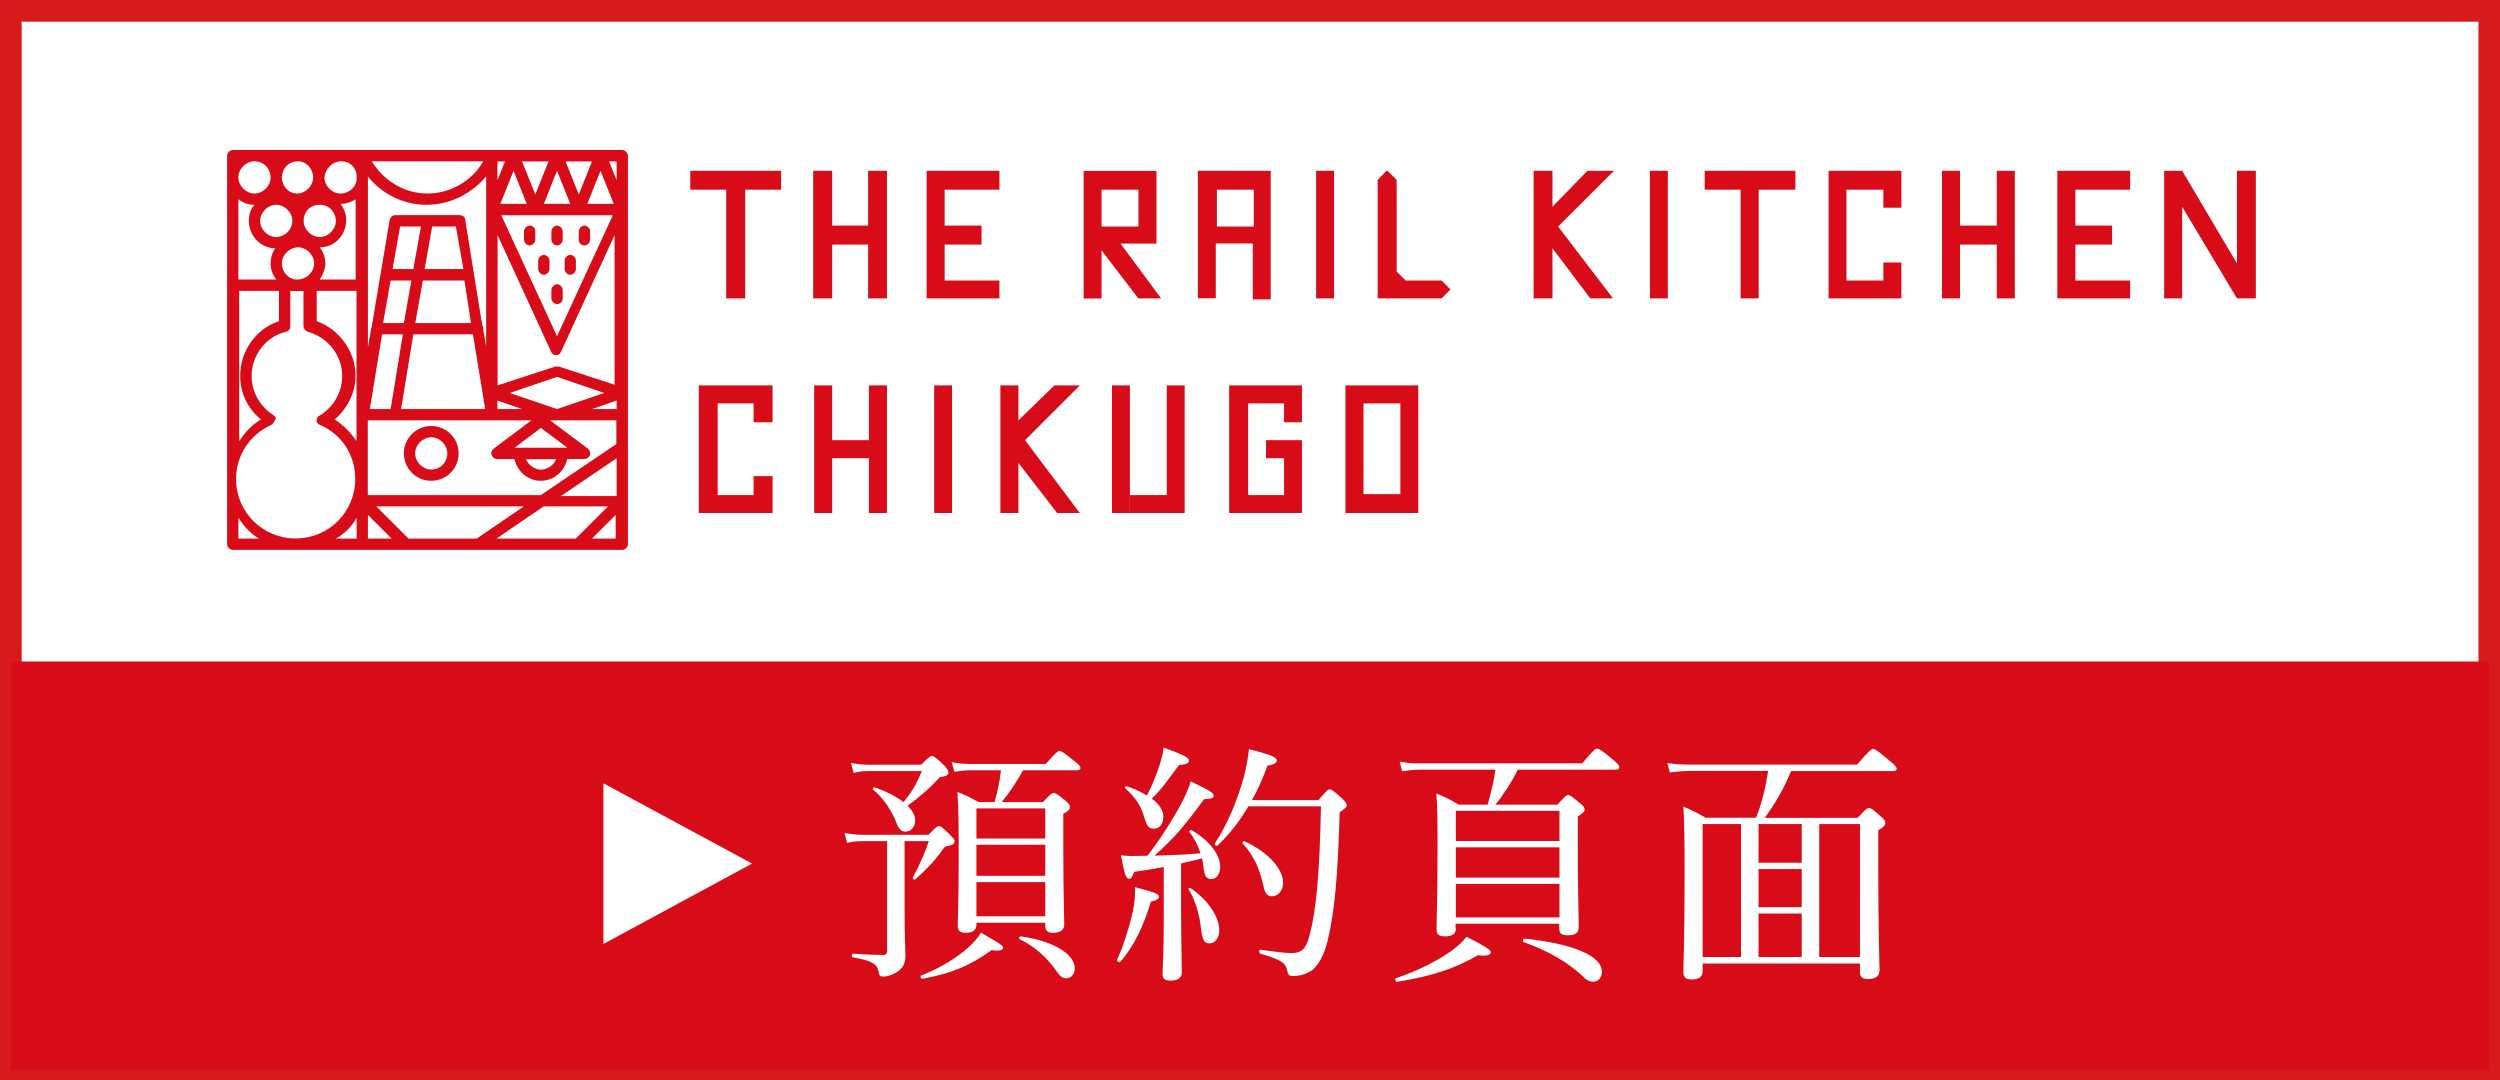
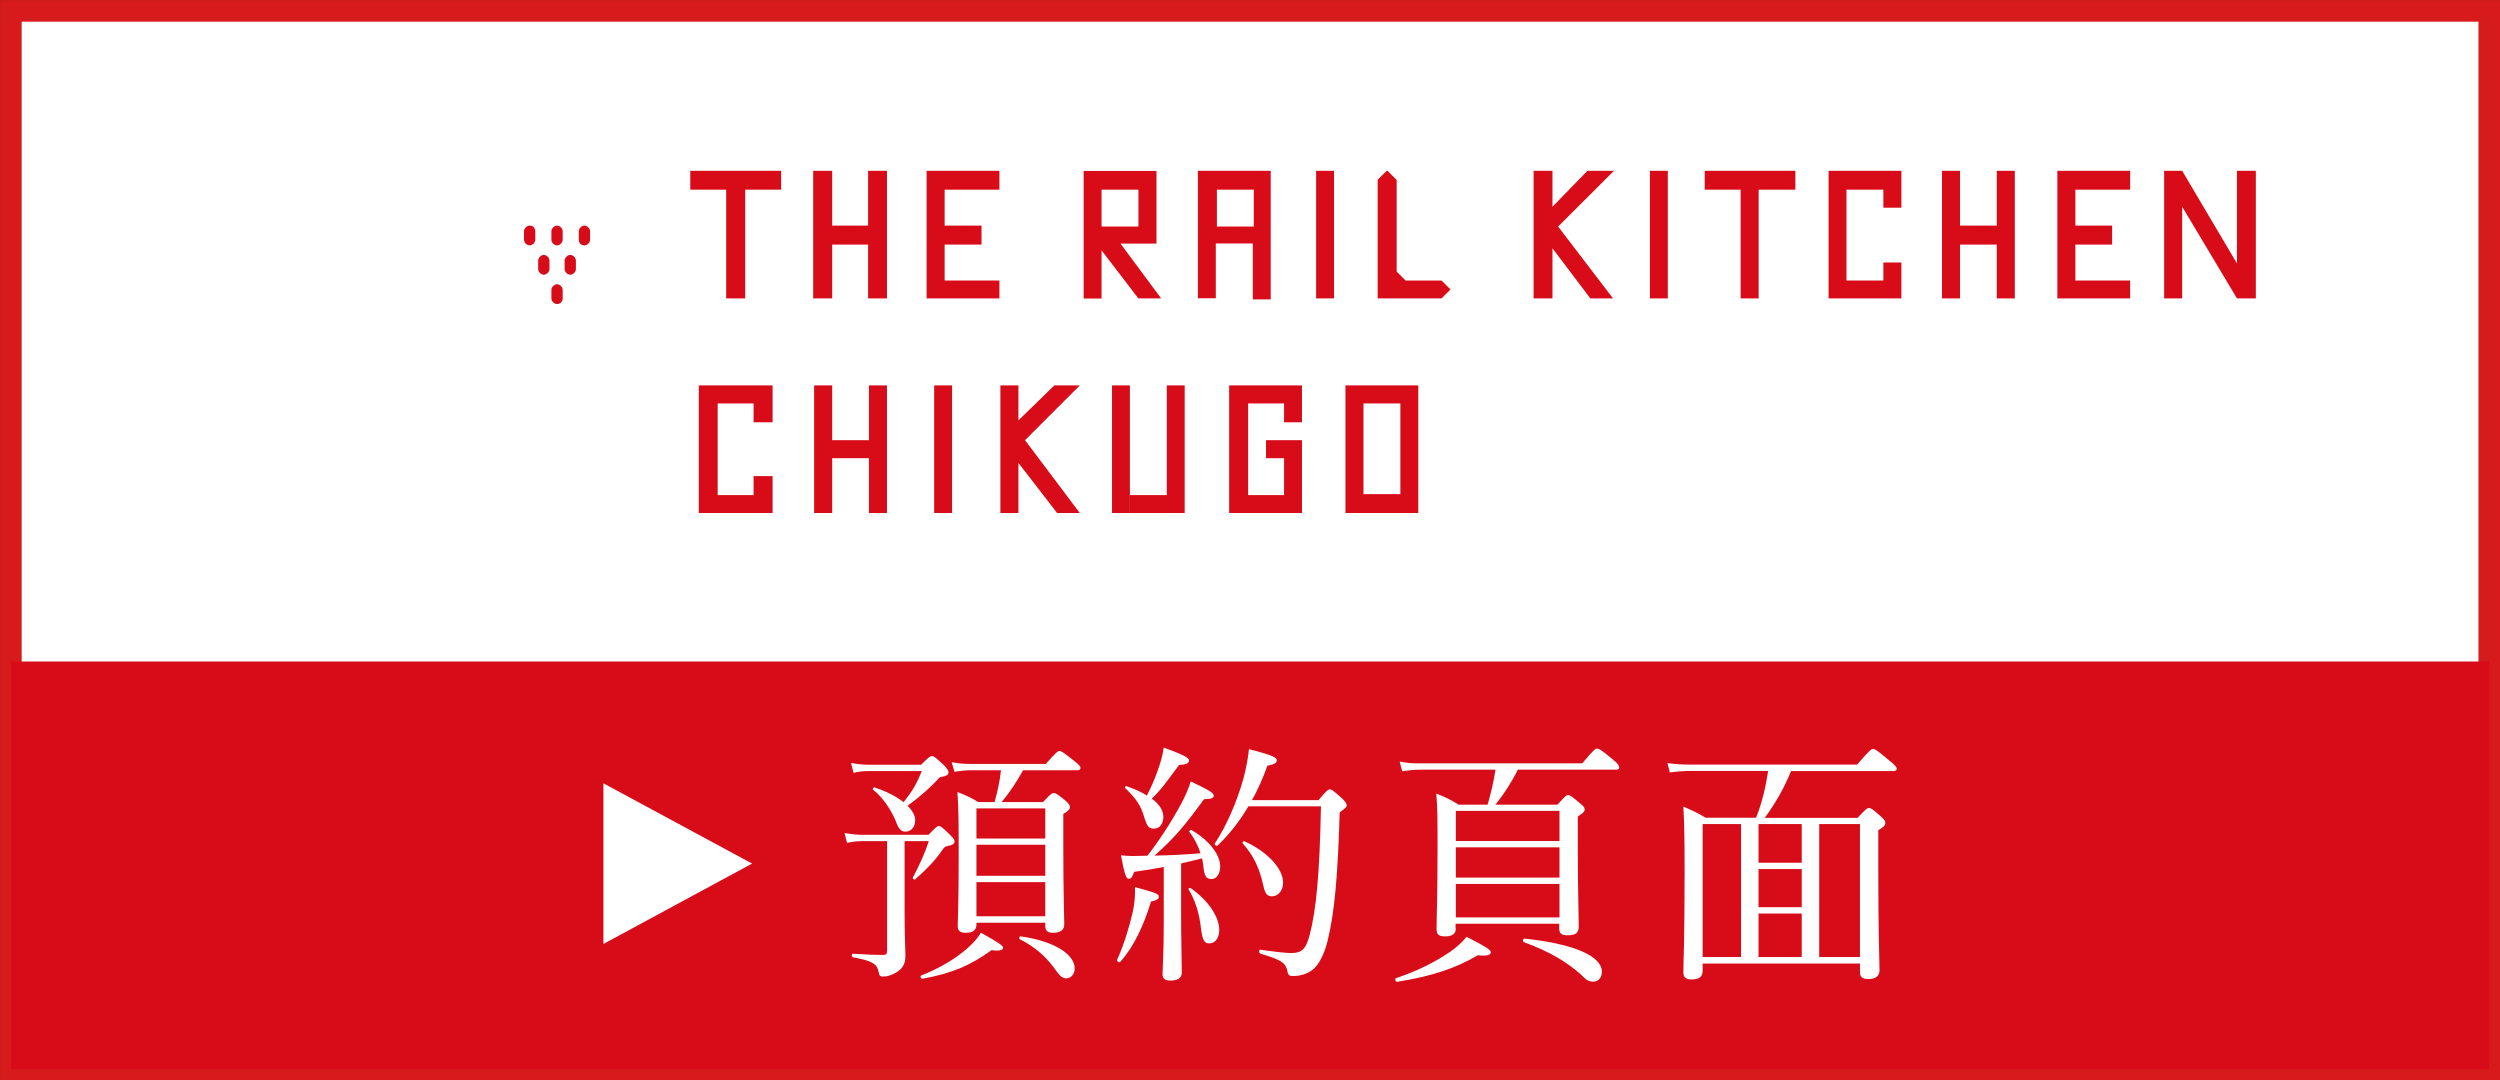
<svg xmlns="http://www.w3.org/2000/svg" id="_レイヤー_2" data-name="レイヤー_2" viewBox="0 0 181.63 78.48">
  <rect x="0" y="0" width="181.63" height="78.48" fill="#333333" stroke="none" />
  <defs>
    <style>
      .cls-1 {
        stroke: #d71b1c;
        stroke-miterlimit: 10;
        stroke-width: 1.57px;
      }

      .cls-1, .cls-2 {
        fill: #fff;
      }

      .cls-3 {
        fill: #d80c18;
      }
    </style>
  </defs>
  <g id="_文字" data-name="文字">
    <g>
      <rect class="cls-1" x=".79" y=".79" width="180.06" height="76.91" />
      <g>
        <polygon class="cls-3" points="52.76 12.41 50.15 12.41 50.15 13.78 52.76 13.78 52.76 21.68 54.14 21.68 54.14 13.78 56.75 13.78 56.75 12.41 54.14 12.41 52.76 12.41" />
        <polygon class="cls-3" points="126.46 12.41 123.85 12.41 123.85 13.78 126.46 13.78 126.46 21.68 127.77 21.68 127.77 13.78 130.44 13.78 130.44 12.41 127.77 12.41 126.46 12.41" />
        <polygon class="cls-3" points="67.32 12.41 67.32 12.41 67.32 16.39 67.32 17.77 67.32 21.68 67.32 21.68 68.63 21.68 72.61 21.68 72.61 20.38 68.63 20.38 68.63 17.77 71.31 17.77 71.31 16.39 68.63 16.39 68.63 13.78 72.61 13.78 72.61 12.41 68.63 12.41 67.32 12.41" />
        <polygon class="cls-3" points="136.83 12.41 134.15 12.41 134.15 12.41 132.85 12.41 132.85 12.41 132.85 13.78 132.85 20.38 132.85 21.68 134.15 21.68 136.83 21.68 138.14 21.68 138.14 21.68 138.14 20.38 138.14 20.38 138.14 19.07 136.83 19.07 136.83 20.38 134.15 20.38 134.15 13.78 136.83 13.78 136.83 15.09 138.14 15.09 138.14 12.41 138.14 12.41 136.83 12.41" />
        <polygon class="cls-3" points="60.46 21.68 60.46 17.77 63.07 17.77 63.07 21.68 64.44 21.68 64.44 17.77 64.44 16.39 64.44 12.41 63.07 12.41 63.07 16.39 60.46 16.39 60.46 12.41 59.08 12.41 59.08 16.39 59.08 16.39 59.08 17.77 59.08 17.77 59.08 21.68 60.46 21.68" />
        <polygon class="cls-3" points="149.47 12.41 149.47 12.41 149.47 16.39 149.47 17.77 149.47 21.68 149.47 21.68 150.78 21.68 154.76 21.68 154.76 20.38 150.78 20.38 150.78 17.77 153.45 17.77 153.45 16.39 150.78 16.39 150.78 13.78 154.76 13.78 154.76 12.41 150.78 12.41 149.47 12.41" />
        <polygon class="cls-3" points="145.07 16.39 142.4 16.39 142.4 12.41 141.09 12.41 141.09 16.39 141.09 16.39 141.09 17.77 141.09 17.77 141.09 21.68 142.4 21.68 142.4 17.77 145.07 17.77 145.07 21.68 146.38 21.68 146.38 17.77 146.38 16.39 146.38 12.41 145.07 12.41 145.07 16.39" />
        <path class="cls-3" d="M91.02,17.77v3.98h1.3v-9.34h-5.29v3.98h0v1.3h0v3.98h1.3v-3.98h2.68v.07ZM88.41,13.78h2.68v2.68h-2.68v-2.68Z" />
        <rect class="cls-3" x="95.62" y="12.41" width="1.3" height="9.27" />
        <rect class="cls-3" x="119.87" y="12.41" width="1.3" height="9.27" />
        <path class="cls-3" d="M100.81,12.41h-.07l-.65.65v8.62h4.64l.65-.65h0c-.25-.25-.4-.4-.65-.65h-2.61l-.65-.65v-6.66l-.65-.65Z" />
        <polygon class="cls-3" points="115.33 12.41 112.79 15.02 112.79 12.41 111.42 12.41 111.42 21.68 112.79 21.68 112.79 18.04 115.54 21.68 117.19 21.68 113.2 16.46 113.2 16.46 117.26 12.41 115.33 12.41" />
        <path class="cls-3" d="M82.71,21.68h1.65l-2.95-3.98h2.61v-1.3h0v-3.98h-5.29v1.3h0v7.97h1.3v-3.5l2.68,3.5ZM80.03,13.78h2.68v2.68h-2.68v-2.68Z" />
        <polygon class="cls-3" points="163.83 12.41 163.83 12.41 162.52 12.41 162.52 19.14 158.54 12.41 158.54 12.41 158.54 12.41 157.23 12.41 157.23 12.41 157.23 21.68 158.54 21.68 158.54 15.02 162.52 21.68 162.52 21.68 162.52 21.68 162.52 21.68 163.89 21.68 163.89 12.41 163.83 12.41" />
        <polygon class="cls-3" points="54.75 28 52.14 28 52.14 28 50.77 28 50.77 28 50.77 29.31 50.77 35.97 50.77 37.27 52.14 37.27 54.75 37.27 56.13 37.27 56.13 37.27 56.13 35.97 56.13 35.97 56.13 34.59 54.75 34.59 54.75 35.97 52.14 35.97 52.14 29.31 54.75 29.31 54.75 30.68 56.13 30.68 56.13 28 56.13 28 54.75 28" />
        <polygon class="cls-3" points="63.13 31.98 60.46 31.98 60.46 28 59.15 28 59.15 31.98 59.15 31.98 59.15 33.29 59.15 33.29 59.15 37.27 60.46 37.27 60.46 33.29 63.13 33.29 63.13 37.27 64.44 37.27 64.44 33.29 64.44 31.98 64.44 28 63.13 28 63.13 31.98" />
        <rect class="cls-3" x="80.79" y="28" width="1.3" height="9.27" />
        <polygon class="cls-3" points="84.77 35.97 82.09 35.97 82.09 37.27 84.77 37.27 84.77 37.27 86.07 37.27 86.07 28 84.77 28 84.77 35.97" />
        <rect class="cls-3" x="67.87" y="28" width="1.3" height="9.27" />
        <polygon class="cls-3" points="76.6 28 73.99 30.54 73.99 28 72.68 28 72.68 37.27 73.99 37.27 73.99 33.63 76.8 37.27 78.45 37.27 74.47 31.98 74.47 31.98 78.45 28 76.6 28" />
        <polygon class="cls-3" points="93.29 28 90.68 28 90.68 28 89.3 28 89.3 28 89.3 29.31 89.3 35.97 89.3 37.27 90.68 37.27 93.29 37.27 94.59 37.27 94.59 37.27 94.59 35.97 94.59 35.97 94.59 31.98 93.29 31.98 93.29 31.98 91.98 31.98 91.98 33.29 93.29 33.29 93.29 35.97 90.68 35.97 90.68 29.31 93.29 29.31 93.29 30.68 94.59 30.68 94.59 28 94.59 28 93.29 28" />
        <path class="cls-3" d="M101.73,28h-3.98v9.27h5.29v-9.27h-1.3ZM99.06,35.97v-6.66h2.68v6.59h-2.68v.07Z" />
        <path class="cls-3" d="M38.48,16.39c-.21,0-.41.21-.41.41v.62c0,.21.21.41.41.41s.41-.21.41-.41v-.62c0-.21-.14-.41-.41-.41Z" />
        <path class="cls-3" d="M39.51,18.52c-.21,0-.41.21-.41.41v.62c0,.21.21.41.41.41s.41-.21.41-.41v-.62c0-.21-.21-.41-.41-.41Z" />
        <path class="cls-3" d="M41.43,19.96c.21,0,.41-.21.41-.41v-.62c0-.21-.21-.41-.41-.41s-.41.21-.41.41v.62c0,.21.21.41.41.41Z" />
        <path class="cls-3" d="M40.47,17.83c.21,0,.41-.21.41-.41v-.62c0-.21-.21-.41-.41-.41s-.41.21-.41.41v.62c0,.21.21.41.41.41Z" />
        <path class="cls-3" d="M42.46,17.83c.21,0,.41-.21.41-.41v-.62c0-.21-.21-.41-.41-.41s-.41.21-.41.41v.62c0,.21.14.41.41.41Z" />
        <path class="cls-3" d="M40.88,21.68v-.62c0-.21-.21-.41-.41-.41s-.41.21-.41.41v.62c0,.21.21.41.41.41s.41-.14.41-.41Z" />
-         <path class="cls-3" d="M31.33,30.95c-1.1,0-1.99.89-1.99,1.99s.89,1.99,1.99,1.99,1.99-.89,1.99-1.99-.89-1.99-1.99-1.99ZM31.33,34.11c-.62,0-1.17-.55-1.17-1.17s.55-1.17,1.17-1.17,1.17.55,1.17,1.17-.48,1.17-1.17,1.17Z" />
-         <path class="cls-3" d="M45.21,10.9h-28.3c-.21,0-.41.21-.41.41v28.23c0,.21.21.41.41.41h28.3c.21,0,.41-.21.41-.41v-9.34h0V11.31c0-.21-.21-.41-.41-.41ZM19.93,30.2c-1.03-.62-1.65-1.72-1.65-2.88,0-1.51,1.03-2.88,2.54-3.23.21-.07.27-.21.27-.41v-2.54h.96v2.54c0,.21.14.34.27.41,1.51.41,2.54,1.72,2.54,3.23,0,1.17-.62,2.27-1.65,2.88-.14.07-.21.21-.21.34s.07.27.27.34c1.58.69,2.54,2.2,2.54,3.91,0,2.4-1.92,4.33-4.33,4.33s-4.33-1.92-4.33-4.33c0-1.72,1.03-3.23,2.54-3.91.14-.07.21-.21.27-.34.14-.14.07-.27-.07-.34ZM17.32,14.47c.34.27.69.41,1.17.41-.27.27-.41.69-.41,1.17,0,1.1.89,1.99,1.92,1.99-.21.27-.34.69-.34,1.1s.14.82.41,1.17h-2.75v-5.84ZM18.49,11.72h0c.69,0,1.17.55,1.17,1.17s-.55,1.17-1.17,1.17-1.17-.55-1.17-1.17.55-1.17,1.17-1.17ZM21.65,11.72c.62,0,1.1.55,1.1,1.17s-.55,1.17-1.17,1.17-1.1-.55-1.1-1.17.48-1.17,1.17-1.17h0ZM24.81,11.72c.62,0,1.1.48,1.1,1.1v.14c0,.62-.55,1.1-1.17,1.1s-1.17-.55-1.17-1.17c.07-.62.55-1.17,1.24-1.17h0ZM22.95,21.13h2.95v9h0v1.92c-.41-.62-.96-1.17-1.58-1.58.89-.76,1.51-1.92,1.51-3.16,0-1.79-1.17-3.37-2.82-3.98v-2.2h-.07ZM21.58,20.31c-.62,0-1.1-.55-1.1-1.17s.55-1.17,1.17-1.17,1.17.55,1.17,1.17-.55,1.17-1.24,1.17h0ZM35.11,11.72c-.82,1.44-2.4,2.34-4.05,2.34s-3.16-.89-4.05-2.34h8.1ZM25.91,20.31h-2.68c.21-.34.41-.76.41-1.17s-.14-.82-.41-1.17c1.1,0,1.92-.89,1.92-1.99,0-.41-.14-.82-.41-1.17.41,0,.82-.14,1.1-.34v5.84h.07ZM22.06,16.05c0-.69.48-1.17,1.17-1.17s1.17.55,1.17,1.17-.55,1.17-1.17,1.17-1.17-.55-1.17-1.17ZM20.07,14.88c.62,0,1.17.55,1.17,1.17s-.55,1.17-1.17,1.17-1.17-.55-1.17-1.17.55-1.17,1.17-1.17ZM34.22,23.47h-4.05l.55-3.09h3.02l.48,3.09ZM30.85,19.55l.55-3.09h1.72l.55,3.09h-2.82ZM30.03,19.55h-1.51l.55-3.09h1.51l-.55,3.09ZM28.38,20.38h1.51l-.55,3.09h-1.51l.55-3.09ZM27.76,24.29h1.51l-.89,5.43h-1.51l.89-5.43ZM30.03,24.29h4.33l.89,5.43h-6.11l.89-5.43ZM43.01,29.72l1.79-.62v.62h-1.79ZM40.47,29.72l-3.43-1.17,3.43-1.17,3.43,1.17-3.43,1.17ZM37.93,29.72h-1.79v-.62l1.79.62ZM36.35,14.81l.96-2.4.96,2.4h-1.92ZM38.89,15.64h5.63l-4.05,8.79-4.05-8.79h2.47ZM39.51,14.81l.96-2.4.96,2.4h-1.92ZM42.67,14.81l.96-2.4.96,2.4h-1.92ZM42.05,14.13l-.96-2.4h1.92l-.96,2.4ZM38.89,14.13l-.96-2.4h1.92l-.96,2.4ZM36.14,13.1v-1.37h.55l-.55,1.37ZM35.32,25.18l-.21-1.24v-.07c0-.07,0-.14-.07-.21l-1.24-7.69c0-.21-.21-.34-.41-.34h-4.67c-.21,0-.34.14-.41.34l-1.3,7.76c0,.07-.07.14-.07.21v.07l-.21,1.24v-12.43c1.03,1.3,2.61,2.06,4.26,2.06s3.23-.76,4.33-2.06v12.36ZM26.73,30.54h11.88l-2.75,2.06c-.14.14-.21.27-.14.48.07.14.21.27.41.27h1.24c.21.89.96,1.58,1.92,1.58s1.72-.69,1.92-1.58h1.24c.21,0,.34-.14.41-.27s0-.34-.14-.48l-2.75-2.06h4.81v1.72l-5.49,3.71h-12.57v-5.43ZM37.38,32.53l1.92-1.44,1.92,1.44h-3.85ZM40.4,33.36c-.14.41-.62.76-1.1.76s-.89-.34-1.1-.76h2.2ZM44.8,33.29v2.75h-4.05l4.05-2.75ZM44.8,28l-4.19-1.37h-.27l-4.19,1.37v-10.92l3.91,8.52c.07.14.21.21.34.21s.27-.07.34-.21l3.91-8.52v10.92h.14ZM44.8,13.1l-.55-1.37h.55v1.37ZM17.32,21.13h2.95v2.2c-1.65.55-2.82,2.13-2.82,3.98,0,1.24.55,2.4,1.51,3.16-.69.41-1.17.96-1.58,1.58v-10.92h-.07ZM17.32,39.13v-1.51c.41.62.89,1.17,1.51,1.51h-1.51ZM25.91,37.62v1.51h-1.51c.62-.34,1.17-.89,1.51-1.51ZM26.73,37.41l1.72,1.72h-1.72v-1.72ZM27.35,36.79h10.71l-3.43,2.34h-4.95l-2.34-2.34ZM36.07,39.13l3.43-2.34h4.67l-2.34,2.34h-5.77ZM43.01,39.13l1.72-1.72v1.72h-1.72Z" />
      </g>
      <rect class="cls-3" x=".79" y="48.06" width="180.06" height="29.64" />
      <g>
        <polyline class="cls-2" points="43.84 56.91 54.64 62.74 43.84 68.58" />
        <g>
          <path class="cls-2" d="M65.72,66.19c0,1.97.06,2.72.06,3.25,0,.64-.24.96-.7,1.23-.28.17-.64.28-.88.28-.28,0-.31-.06-.37-.35-.09-.53-.4-.79-1.86-1.05-.11-.02-.11-.26,0-.26,1.07.07,1.67.09,2.22.09.18,0,.26-.09.26-.31v-7.96h-1.73c-.42,0-.72.02-1.18.13l-.18-.72c.55.09.86.13,1.38.13h4.72c.55-.57.64-.64.75-.64.13,0,.22.07.81.64.26.26.33.37.33.48,0,.18-.17.28-.57.35-.13.02-.18.07-.4.39-.55.77-1.08,1.29-1.89,2.02-.07.06-.2-.06-.17-.13.55-1.05.88-1.8,1.16-2.65h-1.76v5.07ZM66.93,55.55c.57-.57.66-.62.77-.62.13,0,.24.06.9.68.24.28.31.39.31.5,0,.2-.15.28-.62.35-.72.77-1.34,1.34-2.35,2.08.35.35.55.72.55,1.05,0,.48-.29.83-.7.83-.33,0-.5-.18-.72-.79-.37-.88-.99-1.75-1.64-2.26-.05-.04.02-.18.09-.17.88.29,1.62.68,2.13,1.08.64-.81.96-1.36,1.32-2.26h-3.78c-.46,0-.74.02-1.18.13l-.18-.72c.53.09.84.13,1.32.13h3.77ZM66.93,70.87c1.49-.59,2.59-1.29,3.47-2.08.4-.37.72-.75.86-1.03,1.25.7,1.62.94,1.62,1.1,0,.15-.24.26-.84.17-1.56,1.12-2.83,1.67-5.02,2.08-.11.02-.2-.2-.09-.24ZM70.94,67.18c0,.4-.28.59-.77.59-.39,0-.59-.13-.59-.48,0-.55.07-1.49.07-4.96,0-2.26,0-3.49-.09-4.79.66.26.94.39,1.52.73h1.18c.2-.75.39-1.52.46-2.31h-2.19c-.4,0-.7.04-1.19.11l-.2-.7c.55.11.92.13,1.38.13h5.46c.75-.85.88-.94.99-.94.13,0,.28.09,1.07.72.37.29.46.4.46.51s-.06.17-.24.17h-3.93c-.46.83-.96,1.6-1.56,2.31h3.01c.57-.61.66-.66.77-.66.13,0,.24.06.83.53.29.26.35.37.35.48,0,.17-.07.28-.48.51v2.11c0,3.62.07,5.36.07,5.92,0,.4-.28.61-.81.61-.42,0-.57-.17-.57-.51v-.22h-5v.15ZM75.94,58.73h-5v2.19h5v-2.19ZM70.94,63.63h5v-2.26h-5v2.26ZM70.94,66.57h5v-2.48h-5v2.48ZM76.8,70.62c-.75-1.1-1.62-1.84-2.72-2.39-.07-.04-.02-.22.07-.2,2.41.33,3.93,1.3,3.93,2.33,0,.42-.28.72-.62.72-.22,0-.42-.13-.66-.46Z" />
-           <path class="cls-2" d="M81.15,69.75c.5-1.08.9-2.41,1.16-3.55.11-.53.17-1.08.15-1.75,1.56.42,1.73.5,1.73.7,0,.15-.13.26-.57.35-.51,1.71-1.25,3.29-2.24,4.39-.07.07-.26-.06-.22-.15ZM84.55,62.99c-.66.13-1.36.24-2.15.35-.15.42-.24.51-.39.51-.18,0-.31-.28-.57-1.71.4.04.57.05.85.05.35,0,.7-.02,1.07-.02.79-.99,1.73-2.44,2.41-3.69.37-.68.61-1.27.74-1.71,1.38.66,1.67.83,1.67,1.05,0,.13-.15.24-.7.24-1.45,1.97-2.11,2.77-3.6,4.1,1.12-.02,2.24-.07,3.34-.17-.17-.53-.42-1.05-.81-1.56-.04-.05.09-.17.15-.13,1.38.81,2.09,1.84,2.09,2.66,0,.51-.26.9-.62.9s-.53-.13-.61-.99c-.02-.18-.05-.35-.09-.51-.51.13-1.01.26-1.52.37v3.51c0,2.04.05,3.86.05,4.41,0,.4-.28.59-.83.59-.39,0-.57-.13-.57-.48s.09-1.51.09-3.78v-3.99ZM84.52,59.35c0,.5-.28.85-.66.85s-.5-.09-.74-.86c-.24-.81-.55-1.3-1.38-2.09-.05-.06.04-.15.11-.13.59.2,1.08.42,1.47.68.39-.73.7-1.51.94-2.26.15-.5.26-.92.28-1.23,1.36.5,1.84.72,1.84.94,0,.18-.13.29-.72.33-.94,1.25-1.21,1.69-1.98,2.44.57.42.84.88.84,1.34ZM87.25,67.42c-.11-1.05-.44-2.08-.9-2.81-.04-.06.09-.13.15-.09,1.34.94,2.08,2.13,2.08,3.05,0,.55-.28.97-.72.97-.35,0-.51-.22-.61-1.12ZM95.8,58.12c.61-.72.7-.77.81-.77.13,0,.22.06.9.66.28.28.33.39.33.51,0,.11-.07.18-.51.5-.13,4.46-.35,7.17-.88,9.35-.24.97-.64,1.73-1.08,2.08-.42.33-.97.46-1.4.46-.29,0-.39-.04-.44-.37-.13-.59-.44-.81-1.95-1.25-.13-.04-.13-.31,0-.29,1.29.18,1.82.24,2.24.24.88,0,1.1-.44,1.34-1.36.46-1.75.72-4.41.81-9.3h-5.27c-.61,1.03-1.32,1.97-2.24,2.85-.07.07-.26-.06-.2-.15.86-1.3,1.6-3.01,2.09-4.76.2-.77.33-1.49.39-2.09,1.75.44,2.02.61,2.02.81,0,.18-.13.29-.68.39-.33.92-.7,1.75-1.12,2.5h4.85ZM91.79,64.37c-.29-1.32-.72-2.22-1.51-3.1-.05-.06.05-.18.13-.15,1.65.74,2.81,1.98,2.81,3.01,0,.53-.33.99-.81.99-.33,0-.5-.18-.62-.75Z" />
+           <path class="cls-2" d="M81.15,69.75c.5-1.08.9-2.41,1.16-3.55.11-.53.17-1.08.15-1.75,1.56.42,1.73.5,1.73.7,0,.15-.13.26-.57.35-.51,1.71-1.25,3.29-2.24,4.39-.07.07-.26-.06-.22-.15ZM84.55,62.99c-.66.13-1.36.24-2.15.35-.15.42-.24.51-.39.51-.18,0-.31-.28-.57-1.71.4.04.57.05.85.05.35,0,.7-.02,1.07-.02.79-.99,1.73-2.44,2.41-3.69.37-.68.61-1.27.74-1.71,1.38.66,1.67.83,1.67,1.05,0,.13-.15.24-.7.24-1.45,1.97-2.11,2.77-3.6,4.1,1.12-.02,2.24-.07,3.34-.17-.17-.53-.42-1.05-.81-1.56-.04-.05.09-.17.15-.13,1.38.81,2.09,1.84,2.09,2.66,0,.51-.26.9-.62.9s-.53-.13-.61-.99c-.02-.18-.05-.35-.09-.51-.51.13-1.01.26-1.52.37v3.51c0,2.04.05,3.86.05,4.41,0,.4-.28.59-.83.59-.39,0-.57-.13-.57-.48s.09-1.51.09-3.78v-3.99ZM84.52,59.35c0,.5-.28.85-.66.85s-.5-.09-.74-.86c-.24-.81-.55-1.3-1.38-2.09-.05-.06.04-.15.11-.13.59.2,1.08.42,1.47.68.39-.73.7-1.51.94-2.26.15-.5.26-.92.28-1.23,1.36.5,1.84.72,1.84.94,0,.18-.13.29-.72.33-.94,1.25-1.21,1.69-1.98,2.44.57.42.84.88.84,1.34ZM87.25,67.42c-.11-1.05-.44-2.08-.9-2.81-.04-.06.09-.13.15-.09,1.34.94,2.08,2.13,2.08,3.05,0,.55-.28.97-.72.97-.35,0-.51-.22-.61-1.12ZM95.8,58.12c.61-.72.7-.77.81-.77.13,0,.22.06.9.66.28.28.33.39.33.51,0,.11-.07.18-.51.5-.13,4.46-.35,7.17-.88,9.35-.24.97-.64,1.73-1.08,2.08-.42.33-.97.46-1.4.46-.29,0-.39-.04-.44-.37-.13-.59-.44-.81-1.95-1.25-.13-.04-.13-.31,0-.29,1.29.18,1.82.24,2.24.24.88,0,1.1-.44,1.34-1.36.46-1.75.72-4.41.81-9.3h-5.27c-.61,1.03-1.32,1.97-2.24,2.85-.07.07-.26-.06-.2-.15.86-1.3,1.6-3.01,2.09-4.76.2-.77.33-1.49.39-2.09,1.75.44,2.02.61,2.02.81,0,.18-.13.29-.68.39-.33.92-.7,1.75-1.12,2.5h4.85M91.79,64.37c-.29-1.32-.72-2.22-1.51-3.1-.05-.06.05-.18.13-.15,1.65.74,2.81,1.98,2.81,3.01,0,.53-.33.99-.81.99-.33,0-.5-.18-.62-.75Z" />
          <path class="cls-2" d="M101.44,71.06c1.63-.55,2.94-1.23,3.97-1.95.46-.33.81-.64,1.14-1.05,1.38.7,1.76.96,1.76,1.12,0,.18-.24.31-.94.22-1.67.97-3.29,1.51-5.86,1.93-.13.02-.2-.24-.07-.28ZM105.77,67.44c0,.4-.24.59-.79.59-.46,0-.61-.15-.61-.53,0-.86.07-2.31.07-5.86,0-2,0-2.96-.09-3.99.68.28.96.4,1.62.81h2.11c.24-.85.44-1.67.57-2.54h-5.42c-.5,0-.83.04-1.36.11l-.18-.7c.57.11.92.13,1.43.13h11.83c.83-.99.96-1.07,1.07-1.07.13,0,.26.04,1.16.79.4.33.46.46.46.57s-.05.17-.24.17h-7.13c-.44.9-.99,1.75-1.62,2.54h4.5c.57-.62.66-.7.77-.7.13,0,.24.07.86.59.29.22.35.35.35.46,0,.13-.07.24-.5.51v2.11c0,3.21.07,5.22.07,5.88,0,.48-.24.64-.81.64-.44,0-.61-.13-.61-.51v-.33h-7.53v.33ZM113.3,58.91h-7.53v2.19h7.53v-2.19ZM105.77,63.76h7.53v-2.2h-7.53v2.2ZM105.77,66.65h7.53v-2.43h-7.53v2.43ZM114.86,70.8c-1.05-.92-2.28-1.67-4.15-2.35-.11-.04-.05-.28.05-.26,3.66.39,5.62,1.29,5.62,2.41,0,.42-.26.72-.62.72-.29,0-.5-.09-.9-.51Z" />
          <path class="cls-2" d="M123.7,69.99v.53c0,.44-.24.64-.81.64-.42,0-.59-.17-.59-.51,0-.75.09-2.2.09-7.31,0-2.5-.02-3.4-.09-4.74.66.29.96.42,1.62.81h3.66c.44-1.08.7-2.24.88-3.4h-5.58c-.55,0-1.03.04-1.56.11l-.18-.68c.64.09,1.16.11,1.76.11h12.02c.92-1.07,1.05-1.14,1.16-1.14.13,0,.26.07,1.19.85.44.35.53.48.53.59s-.07.17-.26.17h-7.42c-.48,1.21-1.14,2.35-1.91,3.4h6.74c.62-.66.72-.72.83-.72.13,0,.22.04.84.59.29.24.35.37.35.48,0,.17-.06.28-.51.55v2.77c0,4.63.09,6.74.09,7.4,0,.42-.28.64-.81.64-.44,0-.61-.15-.61-.51v-.62h-11.43ZM126.49,69.53v-9.66h-2.79v9.66h2.79ZM127.76,59.87v2.81h3.14v-2.81h-3.14ZM127.76,65.91h3.14v-2.77h-3.14v2.77ZM127.76,69.53h3.14v-3.16h-3.14v3.16ZM132.17,69.53h2.96v-9.66h-2.96v9.66Z" />
        </g>
      </g>
    </g>
  </g>
</svg>